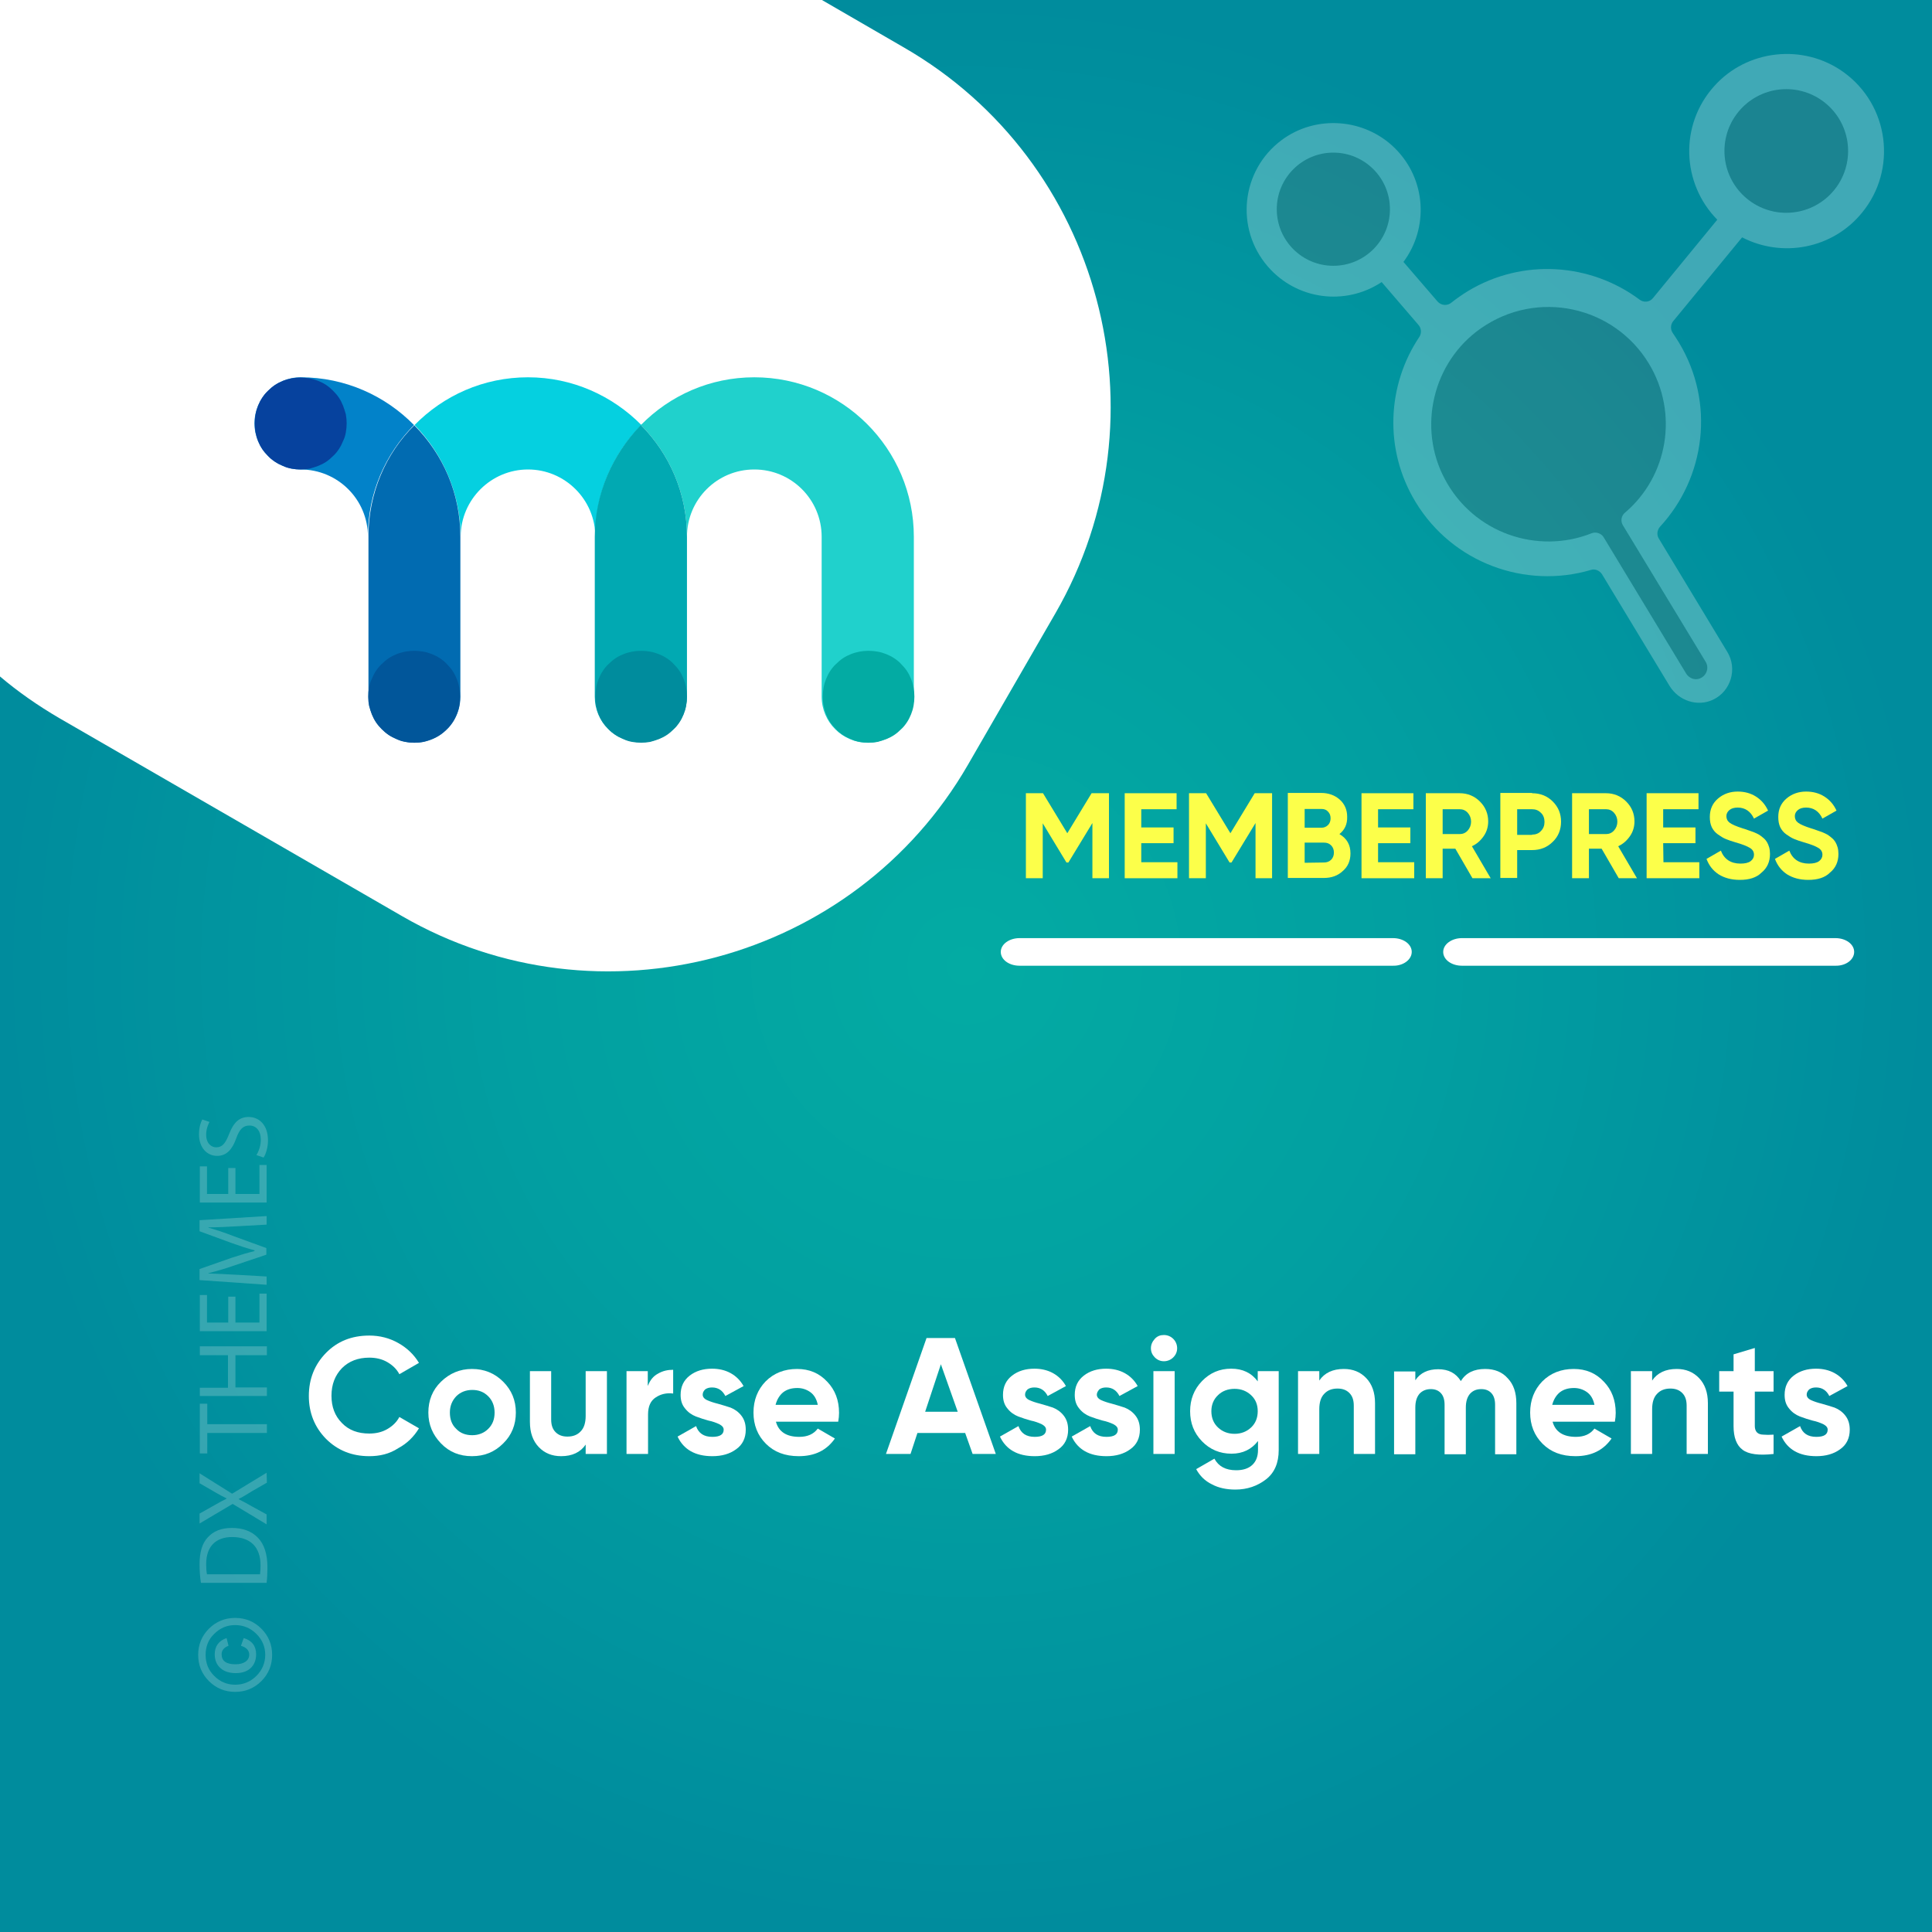
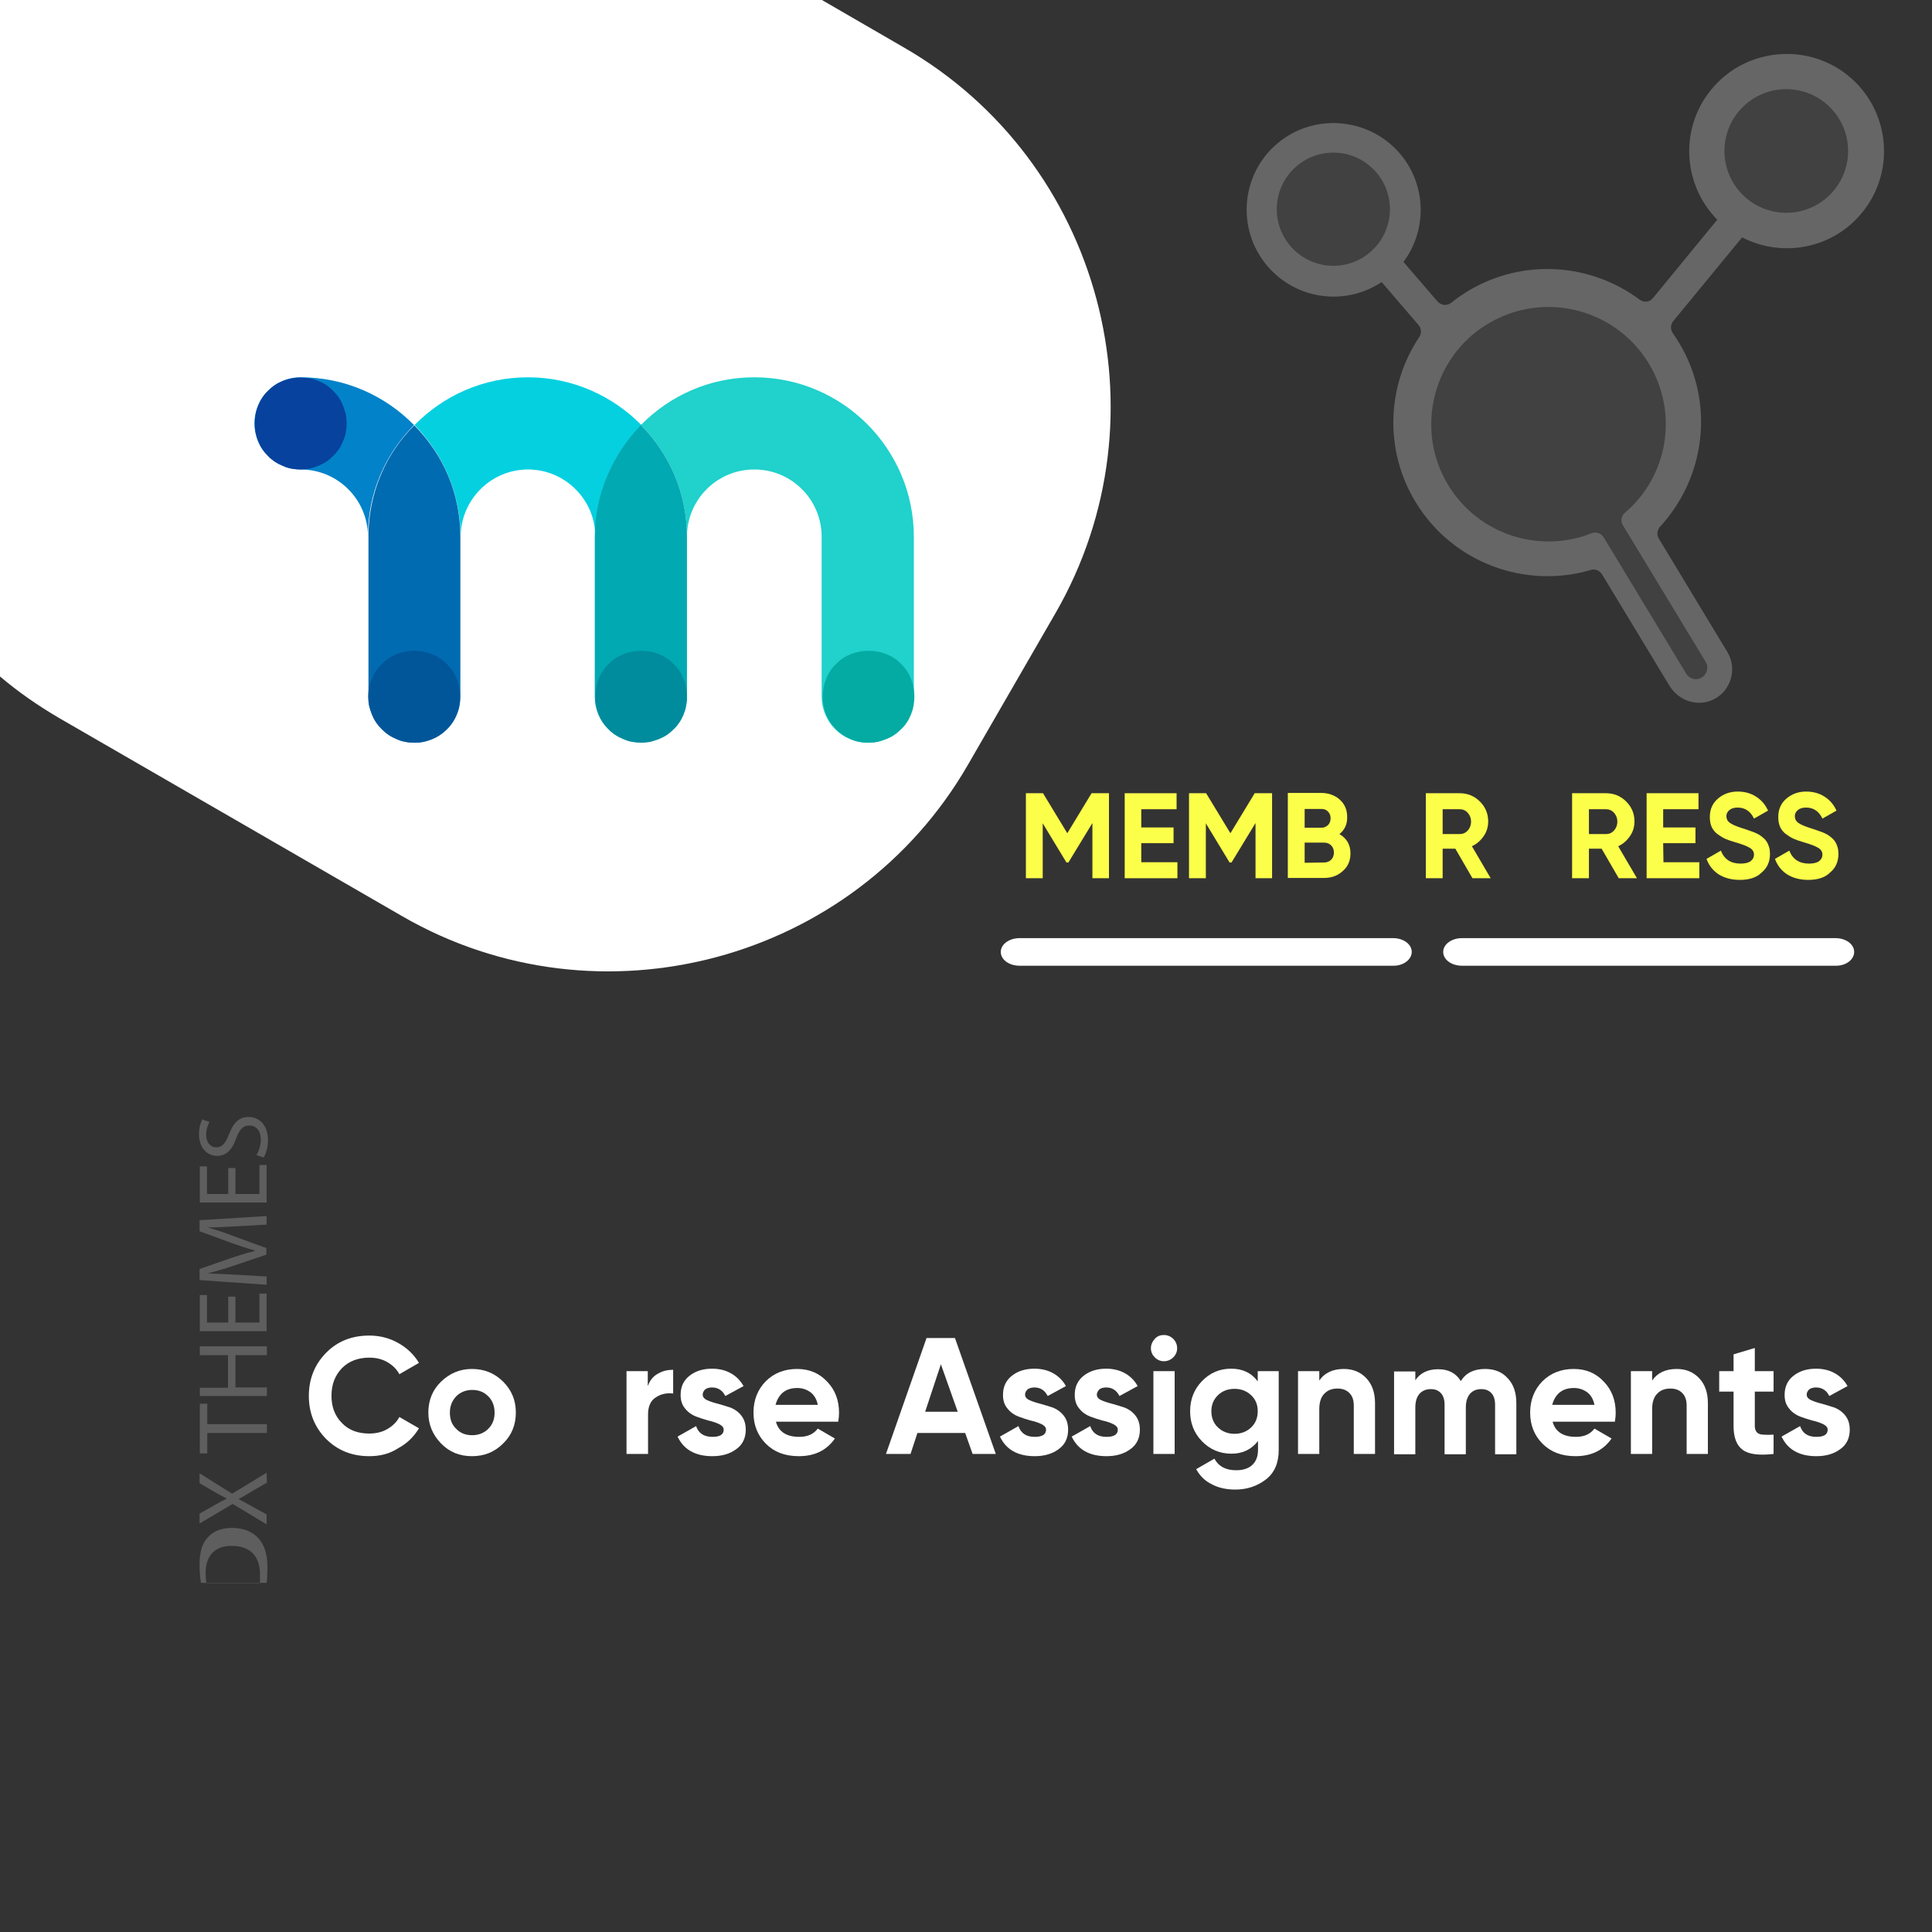
<svg xmlns="http://www.w3.org/2000/svg" version="1.1" id="Layer_1" x="0px" y="0px" viewBox="0 0 700 700" style="enable-background:new 0 0 700 700;" xml:space="preserve">
  <rect x="0" y="0" width="700" height="700" fill="#333333" stroke="none" />
  <style type="text/css">
	.st0{fill:url(#SVGID_1_);}
	.st1{fill:#FFFFFF;}
	.st2{fill:none;}
	.st3{fill:#FCFF4A;}
	.st4{opacity:0.22;}
	.st5{fill:#F6F6F6;}
	.st6{opacity:0.25;}
	.st7{fill:#6B6B6B;}
	.st8{fill:#20D1CC;}
	.st9{fill:#05D0E0;}
	.st10{fill:#01A9B2;}
	.st11{fill:#0282C9;}
	.st12{fill:#016BB1;}
	.st13{fill:#06429E;}
	.st14{fill:#01569A;}
	.st15{fill:#008C9D;}
	.st16{fill:#03ABA3;}
</style>
  <radialGradient id="SVGID_1_" cx="350.773" cy="348.478" r="349.72" gradientTransform="matrix(1.001 0 0 -1.001 -1.054 698.756)" gradientUnits="userSpaceOnUse">
    <stop offset="0" style="stop-color:#03ABA3" />
    <stop offset="0.445" style="stop-color:#02A0A1" />
    <stop offset="1" style="stop-color:#008C9D" />
  </radialGradient>
-   <rect class="st0" width="700" height="700" />
  <path class="st1" d="M327.5,17.2L297.8,0H0v245.1c6.6,5.6,13.8,10.6,21.5,15.1L145.8,332c71.4,41.2,163.7,16.5,204.9-54.9l31.7-54.9  C423.7,150.6,399,58.4,327.5,17.2z" />
  <g>
    <rect x="353" y="287.4" class="st2" width="330.2" height="57.9" />
    <path class="st3" d="M401.8,287.4v30.8h-6v-20l-8.7,14.3h-0.7l-8.6-14.2v19.9h-6.1v-30.8h6.2l8.8,14.5l8.8-14.5L401.8,287.4   L401.8,287.4z" />
    <path class="st3" d="M413.6,312.4h13v5.8h-19.1v-30.8h18.8v5.8h-12.8v6.6h11.7v5.7h-11.7v6.9H413.6z" />
    <path class="st3" d="M460.9,287.4v30.8h-6v-20l-8.7,14.3h-0.7l-8.6-14.2v19.9h-6.1v-30.8h6.2l8.8,14.5l8.8-14.5L460.9,287.4   L460.9,287.4z" />
    <path class="st3" d="M485.3,302.2c2.7,1.6,4,3.9,4,7c0,2.6-0.9,4.8-2.8,6.4c-1.8,1.7-4.1,2.5-6.8,2.5h-13.1v-30.8h12.1   c2.6,0,4.9,0.8,6.7,2.4s2.7,3.7,2.7,6.2C488.2,298.6,487.2,300.7,485.3,302.2z M478.8,293.1h-6.1v6.8h6.1c0.9,0,1.7-0.3,2.4-1   c0.6-0.6,0.9-1.5,0.9-2.4c0-1-0.3-1.8-0.9-2.4C480.6,293.4,479.8,293.1,478.8,293.1z M479.7,312.5c1,0,1.9-0.3,2.6-1s1-1.6,1-2.6   s-0.3-1.9-1-2.6s-1.5-1-2.6-1h-7v7.3L479.7,312.5L479.7,312.5z" />
-     <path class="st3" d="M499.4,312.4h13v5.8h-19.1v-30.8h18.8v5.8h-12.8v6.6H511v5.7h-11.7v6.9H499.4z" />
    <path class="st3" d="M533.5,318.2l-6.2-10.7h-4.6v10.7h-6.1v-30.8h12.3c2.8,0,5.3,1,7.3,3s3,4.4,3,7.2c0,1.9-0.5,3.7-1.6,5.3   s-2.5,2.9-4.3,3.7l6.8,11.6L533.5,318.2L533.5,318.2z M522.7,293.1v9.1h6.2c1.1,0,2.1-0.4,2.9-1.3c0.8-0.9,1.2-2,1.2-3.2   s-0.4-2.3-1.2-3.2c-0.8-0.9-1.8-1.3-2.9-1.3h-6.2V293.1z" />
-     <path class="st3" d="M555.1,287.4c3,0,5.5,1,7.5,3s3,4.4,3,7.3s-1,5.4-3,7.3c-2,2-4.5,3-7.5,3h-5.4v10.1h-6.1v-30.8h11.5V287.4z    M555.1,302.4c1.3,0,2.4-0.4,3.2-1.3c0.9-0.9,1.3-2,1.3-3.3s-0.4-2.5-1.3-3.3c-0.9-0.9-1.9-1.3-3.2-1.3h-5.4v9.3h5.4V302.4z" />
    <path class="st3" d="M586.5,318.2l-6.2-10.7h-4.6v10.7h-6.1v-30.8h12.3c2.8,0,5.3,1,7.3,3s3,4.4,3,7.2c0,1.9-0.5,3.7-1.6,5.3   s-2.5,2.9-4.3,3.7l6.8,11.6L586.5,318.2L586.5,318.2z M575.7,293.1v9.1h6.2c1.1,0,2.1-0.4,2.9-1.3c0.8-0.9,1.2-2,1.2-3.2   s-0.4-2.3-1.2-3.2c-0.8-0.9-1.8-1.3-2.9-1.3h-6.2V293.1z" />
    <path class="st3" d="M602.7,312.4h13v5.8h-19.1v-30.8h18.8v5.8h-12.8v6.6h11.7v5.7h-11.7L602.7,312.4L602.7,312.4z" />
    <path class="st3" d="M630.4,318.8c-3.1,0-5.6-0.7-7.7-2c-2.1-1.4-3.5-3.2-4.4-5.6l5.2-3c1.2,3.1,3.6,4.7,7.1,4.7   c1.7,0,2.9-0.3,3.7-0.9s1.2-1.4,1.2-2.3c0-1.1-0.5-1.9-1.5-2.5s-2.7-1.3-5.2-2c-1.4-0.4-2.5-0.8-3.5-1.2c-1-0.4-1.9-1-2.9-1.7   s-1.7-1.6-2.2-2.6c-0.5-1.1-0.7-2.3-0.7-3.7c0-2.8,1-5,3-6.7s4.4-2.5,7.1-2.5c2.5,0,4.7,0.6,6.6,1.8c1.9,1.2,3.4,2.9,4.4,5.1   l-5.1,2.9c-1.2-2.6-3.2-4-5.9-4c-1.3,0-2.3,0.3-3,0.9s-1.1,1.3-1.1,2.2c0,1,0.4,1.8,1.2,2.4s2.4,1.3,4.6,2c0.9,0.3,1.7,0.5,2.1,0.7   c0.5,0.2,1.1,0.4,2,0.7c0.8,0.3,1.5,0.7,1.9,0.9c0.5,0.3,1,0.7,1.6,1.2s1,1,1.3,1.5s0.6,1.2,0.8,1.9c0.2,0.7,0.3,1.6,0.3,2.4   c0,2.8-1,5.1-3.1,6.8C636.4,318,633.7,318.8,630.4,318.8z" />
    <path class="st3" d="M655.2,318.8c-3.1,0-5.6-0.7-7.7-2c-2.1-1.4-3.5-3.2-4.4-5.6l5.2-3c1.2,3.1,3.6,4.7,7.1,4.7   c1.7,0,2.9-0.3,3.7-0.9s1.2-1.4,1.2-2.3c0-1.1-0.5-1.9-1.5-2.5s-2.7-1.3-5.2-2c-1.4-0.4-2.5-0.8-3.5-1.2c-1-0.4-1.9-1-2.9-1.7   s-1.7-1.6-2.2-2.6c-0.5-1.1-0.7-2.3-0.7-3.7c0-2.8,1-5,3-6.7s4.4-2.5,7.1-2.5c2.5,0,4.7,0.6,6.6,1.8c1.9,1.2,3.4,2.9,4.4,5.1   l-5.1,2.9c-1.2-2.6-3.2-4-5.9-4c-1.3,0-2.3,0.3-3,0.9s-1.1,1.3-1.1,2.2c0,1,0.4,1.8,1.2,2.4s2.4,1.3,4.6,2c0.9,0.3,1.7,0.5,2.1,0.7   c0.5,0.2,1.1,0.4,2,0.7c0.8,0.3,1.5,0.7,1.9,0.9c0.5,0.3,1,0.7,1.6,1.2s1,1,1.3,1.5s0.6,1.2,0.8,1.9c0.2,0.7,0.3,1.6,0.3,2.4   c0,2.8-1,5.1-3.1,6.8C661.2,318,658.5,318.8,655.2,318.8z" />
  </g>
  <g>
    <path class="st1" d="M511.5,344.9c0-2.8-3-5-6.8-5H369.4c-3.7,0-6.8,2.2-6.8,5s3,5,6.8,5h135.3C508.4,350,511.5,347.7,511.5,344.9z   " />
    <path class="st1" d="M671.8,344.9c0-2.8-3-5-6.8-5H529.7c-3.7,0-6.8,2.2-6.8,5s3,5,6.8,5H665C668.8,350,671.8,347.7,671.8,344.9z" />
  </g>
  <g class="st4">
    <rect x="71.1" y="401.9" class="st2" width="42.3" height="211" />
-     <path class="st5" d="M71.8,599.6c0-3.7,1.3-6.9,3.9-9.5s5.8-3.9,9.5-3.9s6.9,1.3,9.5,3.9s3.9,5.8,3.9,9.5s-1.3,6.9-3.9,9.5   s-5.8,3.9-9.5,3.9s-6.9-1.3-9.5-3.9S71.8,603.3,71.8,599.6z M74.5,599.6c0,3,1,5.5,3.1,7.6s4.6,3.2,7.6,3.2s5.6-1.1,7.7-3.2   s3.2-4.7,3.2-7.6c0-3-1.1-5.5-3.2-7.6s-4.7-3.2-7.7-3.2s-5.5,1.1-7.6,3.2C75.5,594,74.5,596.6,74.5,599.6z M87.3,596.3l1-2.8   c3,0.9,4.5,2.9,4.5,5.9c0,2.1-0.7,3.8-2,5s-3.1,1.8-5.4,1.8s-4.2-0.6-5.5-1.8c-1.4-1.2-2.1-2.9-2.1-5c0-2.9,1.4-4.9,4.3-5.9   l0.7,2.8c-1.6,0.6-2.5,1.6-2.5,3.1c0,2.4,1.7,3.6,5,3.6c1.5,0,2.7-0.3,3.6-0.9c0.9-0.6,1.4-1.5,1.4-2.6   C90.3,598,89.3,596.9,87.3,596.3z" />
-     <path class="st5" d="M72.8,573.5c-0.3-1.9-0.5-4.2-0.5-6.7c0-4.5,1-7.7,3-9.8c2-2.2,4.8-3.4,8.7-3.4c4,0,7.2,1.2,9.4,3.5   c2.3,2.3,3.5,6,3.5,10.7c0,2.2-0.1,4.1-0.3,5.7H72.8z M94.2,570.4c0.1-0.8,0.2-1.9,0.2-3.2c0-6.7-3.7-10.3-10.3-10.3   c-5.7,0-9.4,3.2-9.4,9.8c0,1.6,0.1,2.8,0.3,3.7H94.2z" />
+     <path class="st5" d="M72.8,573.5c-0.3-1.9-0.5-4.2-0.5-6.7c0-4.5,1-7.7,3-9.8c2-2.2,4.8-3.4,8.7-3.4c4,0,7.2,1.2,9.4,3.5   c2.3,2.3,3.5,6,3.5,10.7c0,2.2-0.1,4.1-0.3,5.7H72.8z M94.2,570.4c0-6.7-3.7-10.3-10.3-10.3   c-5.7,0-9.4,3.2-9.4,9.8c0,1.6,0.1,2.8,0.3,3.7H94.2z" />
    <path class="st5" d="M96.7,537.2l-5.4,3.1c-2.1,1.3-3.4,2.1-4.8,2.8v0.1c1.4,0.7,2.7,1.4,4.8,2.6l5.3,2.9v3.6l-12.3-7.4l-12,7.1   v-3.6l5.7-3.2c1.6-0.9,2.8-1.6,4.1-2.2v-0.1c-1.4-0.7-2.6-1.3-4.1-2.2l-5.7-3.3v-3.6l11.8,7.4l12.5-7.6L96.7,537.2L96.7,537.2z" />
    <path class="st5" d="M75.1,519.2v7.4h-2.7v-18h2.7v7.4h21.6v3.2L75.1,519.2L75.1,519.2z" />
    <path class="st5" d="M72.4,502.8h10.2V491H72.4v-3.2h24.3v3.2H85.3v11.7h11.4v3.1H72.4V502.8z" />
    <path class="st5" d="M85.3,469.8v9.4H94v-10.5h2.6v13.6H72.4v-13.1H75v10h7.7v-9.4H85.3z" />
    <path class="st5" d="M86,444.3c-3.4,0.2-7.5,0.4-10.5,0.4v0.1c2.8,0.8,5.9,1.8,9.2,3.1l11.8,4.3v2.4l-11.6,3.9   c-3.4,1.2-6.6,2.1-9.4,2.8v0.1c3,0.1,7.1,0.3,10.7,0.5l10.4,0.6v3l-24.3-1.7v-4l11.7-4.1c3-1,5.7-1.8,8.2-2.4V453   c-2.4-0.6-5.1-1.5-8.2-2.6l-11.7-4.3v-4l24.3-1.5v3.1L86,444.3z" />
    <path class="st5" d="M85.3,423.2v9.4H94v-10.5h2.6v13.6H72.4v-13.1H75v10h7.7v-9.4H85.3z" />
    <path class="st5" d="M92.9,418.5c0.9-1.4,1.6-3.5,1.6-5.6c0-3.2-1.7-5.1-4.1-5.1c-2.3,0-3.6,1.3-4.8,4.6c-1.4,4-3.5,6.4-6.9,6.4   c-3.8,0-6.6-3.1-6.6-7.8c0-2.5,0.6-4.3,1.2-5.4l2.6,0.9c-0.4,0.8-1.2,2.4-1.2,4.6c0,3.3,2,4.6,3.6,4.6c2.3,0,3.4-1.5,4.7-4.8   c1.6-4.1,3.6-6.2,7.1-6.2c3.7,0,7,2.8,7,8.5c0,2.3-0.7,4.9-1.6,6.2L92.9,418.5z" />
  </g>
  <g class="st6">
    <path class="st1" d="M667.9,26.1c-14.5-10.4-34.9-8.2-46.8,5.1c-12.7,14.1-11.8,35.3,1.1,48.4L598.9,108c-1.2,1.5-3.3,1.7-4.8,0.6   c-17.6-13.2-42.3-15.2-62.3-3.1c-2.1,1.3-4.1,2.7-6,4.2c-1.5,1.2-3.6,1-4.9-0.4l-12.4-14.4c9.1-12.2,8.4-29.8-3.1-41.2   c-11-10.9-28.7-12.2-41.1-2.9c-14.7,11-16.8,32-5,45.7c10.5,12.2,28.2,14.4,41.3,5.7l13.4,15.6c1,1.2,1.1,2.9,0.3,4.2   c-11.7,17.4-13,40.8-1.4,59.9c13.4,22.1,39.8,31.6,63.5,24.6c1.5-0.5,3.1,0.2,4,1.5l24.5,40.5c3.3,5.4,10.1,7.7,15.8,5   c6.5-3.1,8.8-11.2,5.2-17.2L601,195.1c-0.8-1.3-0.6-3,0.4-4.2c16.5-17.8,20.1-45,6.9-66.8c-0.7-1.2-1.5-2.3-2.2-3.4   c-0.9-1.3-0.9-3,0.1-4.3l25-30.4c14.5,7.5,32.8,4.2,43.5-9C687.4,61.5,684.6,38.1,667.9,26.1z" />
    <path class="st7" d="M597.4,131.7c-12.7-20.9-40.5-27-60.9-12.7c-17.4,12.2-23,35.9-13,54.6c10.4,19.6,33.6,27.4,53.2,19.6   c1.6-0.6,3.4,0,4.3,1.4l29.9,49.4c0.9,1.5,2.7,2.4,4.4,2c2.9-0.7,4.1-3.9,2.7-6.2l-30-49.5c-0.9-1.5-0.6-3.4,0.7-4.5   C604.3,172.6,608.3,149.7,597.4,131.7z" />
    <circle class="st7" cx="483.1" cy="75.8" r="20.5" />
    <circle class="st7" cx="647.2" cy="54.7" r="22.4" />
  </g>
  <g>
    <path class="st8" d="M248.9,194.5c0-13.5,10.9-24.4,24.4-24.4s24.4,10.9,24.4,24.4v57.9c0,9.2,7.5,16.7,16.7,16.7   s16.7-7.5,16.7-16.7v-57.9c0-31.9-25.9-57.8-57.8-57.8c-16.1,0-30.6,6.6-41.1,17.3C242.6,164.5,248.9,178.7,248.9,194.5z" />
    <path class="st9" d="M215.7,194.5c0-15.8,6.3-30,16.7-40.5c-10.5-10.6-25-17.3-41.1-17.3s-30.6,6.6-41.1,17.3   c10.2,10.4,16.6,24.6,16.7,40.4c0.1-13.5,11.1-24.3,24.4-24.3C204.7,170.1,215.7,181,215.7,194.5z" />
    <path class="st10" d="M248.9,252.4v-57.9c0-15.8-6.3-30-16.7-40.5c-10.2,10.5-16.7,24.8-16.7,40.5v57.9c0,4.6,1.8,8.7,4.8,11.7   s7.1,4.8,11.7,4.8C241.5,269.1,248.9,261.6,248.9,252.4z" />
    <path class="st11" d="M108.9,136.7c-9.2,0-16.7,7.5-16.7,16.7s7.5,16.7,16.7,16.7c13.5,0,24.4,10.9,24.4,24.3   c0-15.8,6.3-29.9,16.7-40.4C139.6,143.4,125.1,136.7,108.9,136.7z" />
    <path class="st12" d="M133.5,194.4v0.1v57.9c0,9.2,7.5,16.7,16.7,16.7c2.9,0,5.5-0.7,7.9-2c5.2-2.8,8.7-8.3,8.7-14.6v-57.9v-0.1   c0-15.8-6.3-29.9-16.7-40.4C139.8,164.3,133.5,178.6,133.5,194.4z" />
    <path class="st13" d="M125.6,153.4c0,1.1-0.1,2.2-0.3,3.3c-0.2,1.1-0.5,2.1-1,3.1c-0.4,1-0.9,2-1.5,2.9s-1.3,1.8-2.1,2.5   c-0.8,0.8-1.6,1.5-2.5,2.1s-1.9,1.1-2.9,1.5s-2.1,0.7-3.1,1c-1.1,0.2-2.2,0.3-3.3,0.3s-2.2-0.1-3.3-0.3c-1.1-0.2-2.1-0.5-3.1-1   c-1-0.4-2-0.9-2.9-1.5s-1.8-1.3-2.5-2.1c-0.8-0.8-1.5-1.6-2.1-2.5s-1.1-1.9-1.5-2.9s-0.7-2.1-0.9-3.1c-0.2-1.1-0.3-2.2-0.3-3.3   s0.1-2.2,0.3-3.3c0.2-1.1,0.5-2.1,0.9-3.1s0.9-2,1.5-2.9s1.3-1.8,2.1-2.5c0.8-0.8,1.6-1.5,2.5-2.1s1.9-1.1,2.9-1.5s2.1-0.7,3.1-0.9   c1.1-0.2,2.2-0.3,3.3-0.3s2.2,0.1,3.3,0.3c1.1,0.2,2.1,0.5,3.1,0.9s2,0.9,2.9,1.5s1.7,1.3,2.5,2.1s1.5,1.6,2.1,2.5s1.1,1.9,1.5,2.9   s0.7,2.1,1,3.1C125.5,151.2,125.6,152.3,125.6,153.4z" />
    <path class="st14" d="M166.7,252.4c0,1.1-0.1,2.2-0.3,3.3c-0.2,1.1-0.5,2.1-0.9,3.1s-0.9,2-1.5,2.9s-1.3,1.8-2.1,2.5   c-0.8,0.8-1.6,1.5-2.5,2.1s-1.9,1.1-2.9,1.5s-2.1,0.7-3.1,1c-1.1,0.2-2.2,0.3-3.3,0.3s-2.2-0.1-3.3-0.3c-1.1-0.2-2.1-0.5-3.1-1   c-1-0.4-2-0.9-2.9-1.5s-1.7-1.3-2.5-2.1c-0.8-0.8-1.5-1.6-2.1-2.5s-1.1-1.9-1.5-2.9s-0.7-2.1-1-3.1c-0.2-1.1-0.3-2.2-0.3-3.3   s0.1-2.2,0.3-3.3s0.5-2.1,1-3.1c0.4-1,0.9-2,1.5-2.9s1.3-1.8,2.1-2.5c0.8-0.8,1.6-1.5,2.5-2.1s1.9-1.1,2.9-1.5s2.1-0.7,3.1-0.9   c1.1-0.2,2.2-0.3,3.3-0.3s2.2,0.1,3.3,0.3s2.1,0.5,3.1,0.9s2,0.9,2.9,1.5s1.8,1.3,2.5,2.1c0.8,0.8,1.5,1.6,2.1,2.5s1.1,1.9,1.5,2.9   s0.7,2.1,0.9,3.1C166.6,250.2,166.7,251.3,166.7,252.4z" />
    <path class="st15" d="M248.9,252.4c0,1.1-0.1,2.2-0.3,3.3c-0.2,1.1-0.5,2.1-0.9,3.1s-0.9,2-1.5,2.9s-1.3,1.8-2.1,2.5   c-0.8,0.8-1.6,1.5-2.5,2.1s-1.9,1.1-2.9,1.5s-2.1,0.7-3.1,1c-1.1,0.2-2.2,0.3-3.3,0.3s-2.2-0.1-3.3-0.3c-1.1-0.2-2.1-0.5-3.1-1   c-1-0.4-2-0.9-2.9-1.5s-1.8-1.3-2.5-2.1c-0.8-0.8-1.5-1.6-2.1-2.5s-1.1-1.9-1.5-2.9s-0.7-2.1-0.9-3.1c-0.2-1.1-0.3-2.2-0.3-3.3   s0.1-2.2,0.3-3.3s0.5-2.1,0.9-3.1s0.9-2,1.5-2.9s1.3-1.8,2.1-2.5c0.8-0.8,1.6-1.5,2.5-2.1s1.9-1.1,2.9-1.5s2.1-0.7,3.1-0.9   c1.1-0.2,2.2-0.3,3.3-0.3s2.2,0.1,3.3,0.3s2.1,0.5,3.1,0.9s2,0.9,2.9,1.5s1.8,1.3,2.5,2.1c0.8,0.8,1.5,1.6,2.1,2.5s1.1,1.9,1.5,2.9   s0.7,2.1,0.9,3.1C248.8,250.2,248.9,251.3,248.9,252.4z" />
    <path class="st16" d="M331.3,252.4c0,1.1-0.1,2.2-0.3,3.3c-0.2,1.1-0.5,2.1-0.9,3.1s-0.9,2-1.5,2.9s-1.3,1.8-2.1,2.5   c-0.8,0.8-1.6,1.5-2.5,2.1s-1.9,1.1-2.9,1.5s-2.1,0.7-3.1,1c-1.1,0.2-2.2,0.3-3.3,0.3s-2.2-0.1-3.3-0.3c-1.1-0.2-2.1-0.5-3.1-1   c-1-0.4-2-0.9-2.9-1.5s-1.8-1.3-2.5-2.1c-0.8-0.8-1.5-1.6-2.1-2.5s-1.1-1.9-1.5-2.9s-0.7-2.1-0.9-3.1c-0.2-1.1-0.3-2.2-0.3-3.3   s0.1-2.2,0.3-3.3c0.2-1.1,0.5-2.1,0.9-3.1s0.9-2,1.5-2.9s1.3-1.8,2.1-2.5c0.8-0.8,1.6-1.5,2.5-2.1s1.9-1.1,2.9-1.5s2.1-0.7,3.1-0.9   c1.1-0.2,2.2-0.3,3.3-0.3s2.2,0.1,3.3,0.3s2.1,0.5,3.1,0.9s2,0.9,2.9,1.5s1.8,1.3,2.5,2.1c0.8,0.8,1.5,1.6,2.1,2.5s1.1,1.9,1.5,2.9   s0.7,2.1,0.9,3.1C331.2,250.2,331.3,251.3,331.3,252.4z" />
  </g>
  <g>
    <rect x="108.9" y="382.8" class="st2" width="562.8" height="246" />
    <path class="st1" d="M133.8,527.6c-6.3,0-11.5-2.1-15.7-6.3c-4.1-4.2-6.2-9.4-6.2-15.5c0-6.2,2.1-11.4,6.2-15.6   c4.1-4.2,9.3-6.3,15.7-6.3c3.8,0,7.3,0.9,10.5,2.7c3.2,1.8,5.7,4.2,7.5,7.2l-7.1,4.1c-1-1.9-2.5-3.3-4.4-4.4   c-1.9-1.1-4.1-1.6-6.5-1.6c-4.1,0-7.4,1.3-9.9,3.8c-2.5,2.6-3.8,5.9-3.8,10c0,4,1.2,7.3,3.8,9.9c2.5,2.6,5.8,3.8,9.9,3.8   c2.4,0,4.6-0.5,6.5-1.6c1.9-1.1,3.4-2.5,4.4-4.4l7.1,4.1c-1.8,3-4.3,5.5-7.5,7.2C141.1,526.8,137.6,527.6,133.8,527.6z" />
    <path class="st1" d="M182.3,523c-3.1,3.1-6.8,4.6-11.3,4.6s-8.2-1.5-11.2-4.6s-4.6-6.8-4.6-11.2s1.5-8.2,4.6-11.2s6.8-4.6,11.2-4.6   s8.2,1.5,11.3,4.6c3.1,3.1,4.6,6.8,4.6,11.2S185.4,520,182.3,523z M165.3,517.7c1.5,1.6,3.5,2.3,5.8,2.3c2.3,0,4.3-0.8,5.8-2.3   c1.6-1.6,2.3-3.5,2.3-5.9s-0.8-4.4-2.3-5.9c-1.6-1.6-3.5-2.3-5.8-2.3c-2.3,0-4.3,0.8-5.8,2.3c-1.5,1.6-2.3,3.5-2.3,5.9   S163.7,516.2,165.3,517.7z" />
-     <path class="st1" d="M212.2,496.8h7.7v30h-7.7v-3.4c-1.9,2.8-4.9,4.2-8.9,4.2c-3.3,0-6-1.1-8.1-3.3c-2.1-2.2-3.2-5.2-3.2-9.1v-18.4   h7.7v17.5c0,2,0.5,3.5,1.6,4.6c1.1,1.1,2.5,1.6,4.3,1.6c2,0,3.6-0.6,4.8-1.9c1.2-1.2,1.8-3.1,1.8-5.6V496.8z" />
    <path class="st1" d="M234.8,502c0.7-1.9,1.9-3.4,3.6-4.3c1.7-1,3.5-1.4,5.5-1.4v8.6c-2.4-0.3-4.5,0.2-6.3,1.4   c-1.9,1.2-2.8,3.3-2.8,6.2v14.3H227v-30h7.7V502z" />
    <path class="st1" d="M254.6,505.3c0,0.8,0.5,1.5,1.6,2c1.1,0.5,2.3,0.9,3.9,1.3c1.5,0.4,3,0.9,4.6,1.4c1.5,0.6,2.8,1.5,3.9,2.9   c1.1,1.4,1.6,3.1,1.6,5.1c0,3.1-1.2,5.5-3.5,7.1c-2.3,1.7-5.2,2.5-8.6,2.5c-6.2,0-10.4-2.4-12.6-7.1l6.7-3.8   c0.9,2.6,2.8,3.9,5.9,3.9c2.8,0,4.1-0.9,4.1-2.6c0-0.8-0.5-1.4-1.6-2c-1.1-0.5-2.4-1-3.9-1.3c-1.5-0.4-3-0.9-4.6-1.5   c-1.5-0.6-2.8-1.5-3.9-2.9c-1.1-1.3-1.6-2.9-1.6-4.9c0-3,1.1-5.3,3.3-7c2.2-1.7,4.9-2.5,8.1-2.5c2.4,0,4.7,0.5,6.7,1.6   c2,1.1,3.6,2.7,4.7,4.7l-6.6,3.6c-1-2-2.6-3.1-4.8-3.1c-1,0-1.8,0.2-2.5,0.7C254.9,504,254.6,504.6,254.6,505.3z" />
    <path class="st1" d="M281.1,515c1,3.8,3.9,5.6,8.5,5.6c3,0,5.2-1,6.7-3l6.2,3.6c-3,4.3-7.3,6.4-13.1,6.4c-5,0-8.9-1.5-11.9-4.5   s-4.5-6.8-4.5-11.3c0-4.5,1.5-8.3,4.4-11.3c3-3,6.8-4.5,11.4-4.5c4.4,0,8,1.5,10.9,4.6c2.9,3,4.3,6.8,4.3,11.3c0,1-0.1,2.1-0.3,3.2   H281.1z M281,509h15.3c-0.4-2-1.3-3.6-2.7-4.6c-1.4-1-3-1.5-4.7-1.5c-2.1,0-3.8,0.5-5.2,1.6C282.4,505.6,281.5,507.1,281,509z" />
    <path class="st1" d="M352.4,526.8l-2.7-7.6h-17.3l-2.5,7.6H321l14.7-42H346l14.8,42H352.4z M335.2,511.5H347l-6.1-17.2L335.2,511.5   z" />
    <path class="st1" d="M371.4,505.3c0,0.8,0.5,1.5,1.6,2c1.1,0.5,2.3,0.9,3.9,1.3c1.5,0.4,3,0.9,4.6,1.4c1.5,0.6,2.8,1.5,3.9,2.9   c1.1,1.4,1.6,3.1,1.6,5.1c0,3.1-1.2,5.5-3.5,7.1c-2.3,1.7-5.2,2.5-8.6,2.5c-6.2,0-10.4-2.4-12.6-7.1l6.7-3.8   c0.9,2.6,2.8,3.9,5.9,3.9c2.8,0,4.1-0.9,4.1-2.6c0-0.8-0.5-1.4-1.6-2c-1.1-0.5-2.4-1-3.9-1.3c-1.5-0.4-3-0.9-4.6-1.5   c-1.5-0.6-2.8-1.5-3.9-2.9c-1.1-1.3-1.6-2.9-1.6-4.9c0-3,1.1-5.3,3.3-7c2.2-1.7,4.9-2.5,8.1-2.5c2.4,0,4.7,0.5,6.7,1.6   c2,1.1,3.6,2.7,4.7,4.7l-6.6,3.6c-1-2-2.6-3.1-4.8-3.1c-1,0-1.8,0.2-2.5,0.7C371.7,504,371.4,504.6,371.4,505.3z" />
    <path class="st1" d="M397.4,505.3c0,0.8,0.5,1.5,1.6,2c1.1,0.5,2.3,0.9,3.9,1.3c1.5,0.4,3,0.9,4.6,1.4c1.5,0.6,2.8,1.5,3.9,2.9   c1.1,1.4,1.6,3.1,1.6,5.1c0,3.1-1.2,5.5-3.5,7.1c-2.3,1.7-5.2,2.5-8.6,2.5c-6.2,0-10.4-2.4-12.6-7.1l6.7-3.8   c0.9,2.6,2.8,3.9,5.9,3.9c2.8,0,4.1-0.9,4.1-2.6c0-0.8-0.5-1.4-1.6-2c-1.1-0.5-2.4-1-3.9-1.3c-1.5-0.4-3-0.9-4.6-1.5   c-1.5-0.6-2.8-1.5-3.9-2.9c-1.1-1.3-1.6-2.9-1.6-4.9c0-3,1.1-5.3,3.3-7c2.2-1.7,4.9-2.5,8.1-2.5c2.4,0,4.7,0.5,6.7,1.6   c2,1.1,3.6,2.7,4.7,4.7l-6.6,3.6c-1-2-2.6-3.1-4.8-3.1c-1,0-1.8,0.2-2.5,0.7C397.8,504,397.4,504.6,397.4,505.3z" />
    <path class="st1" d="M421.7,493.2c-1.3,0-2.4-0.5-3.3-1.4c-0.9-0.9-1.4-2-1.4-3.3s0.5-2.4,1.4-3.4c0.9-1,2-1.4,3.3-1.4   c1.3,0,2.5,0.5,3.4,1.4s1.4,2.1,1.4,3.4s-0.5,2.4-1.4,3.3C424.2,492.7,423,493.2,421.7,493.2z M417.9,526.8v-30h7.7v30H417.9z" />
    <path class="st1" d="M455.7,496.8h7.6v28.6c0,4.6-1.5,8.2-4.6,10.6c-3.1,2.4-6.8,3.7-11.1,3.7c-3.2,0-6.1-0.6-8.5-1.9   c-2.5-1.2-4.4-3.1-5.7-5.5l6.6-3.8c1.5,2.8,4.1,4.2,7.9,4.2c2.4,0,4.4-0.6,5.8-1.9c1.4-1.3,2.1-3.1,2.1-5.5v-3.2   c-2.3,3-5.5,4.6-9.6,4.6c-4.2,0-7.8-1.5-10.7-4.5c-2.9-3-4.3-6.6-4.3-10.9c0-4.2,1.4-7.9,4.3-10.9s6.4-4.5,10.6-4.5   c4.1,0,7.3,1.5,9.6,4.6V496.8z M441.3,517.2c1.6,1.5,3.6,2.3,6,2.3c2.4,0,4.4-0.8,6-2.3c1.6-1.5,2.4-3.5,2.4-5.9   c0-2.4-0.8-4.3-2.4-5.8c-1.6-1.5-3.6-2.3-6-2.3c-2.4,0-4.5,0.8-6,2.3c-1.6,1.5-2.4,3.5-2.4,5.8   C438.9,513.7,439.7,515.7,441.3,517.2z" />
    <path class="st1" d="M486.9,496c3.3,0,6,1.1,8.1,3.3c2.1,2.2,3.2,5.2,3.2,9.1v18.4h-7.7v-17.5c0-2-0.5-3.5-1.6-4.6   c-1.1-1.1-2.5-1.6-4.3-1.6c-2,0-3.6,0.6-4.8,1.9c-1.2,1.2-1.8,3.1-1.8,5.6v16.2h-7.7v-30h7.7v3.4C479.9,497.4,482.9,496,486.9,496z   " />
    <path class="st1" d="M538.1,496c3.4,0,6.2,1.1,8.2,3.4c2.1,2.2,3.1,5.2,3.1,9v18.5h-7.7v-17.9c0-1.8-0.4-3.2-1.3-4.2   c-0.9-1-2.1-1.5-3.7-1.5c-1.8,0-3.1,0.6-4.1,1.7c-1,1.2-1.5,2.8-1.5,5v16.9h-7.7v-17.9c0-1.8-0.4-3.2-1.3-4.2s-2.1-1.5-3.7-1.5   c-1.7,0-3.1,0.6-4.1,1.7c-1,1.2-1.5,2.8-1.5,5v16.9h-7.7v-30h7.7v3.2c1.8-2.7,4.6-4,8.3-4c3.7,0,6.4,1.4,8.2,4.3   C531.1,497.4,534.1,496,538.1,496z" />
    <path class="st1" d="M562.5,515c1,3.8,3.9,5.6,8.5,5.6c3,0,5.2-1,6.7-3l6.2,3.6c-3,4.3-7.3,6.4-13.1,6.4c-5,0-8.9-1.5-11.9-4.5   s-4.5-6.8-4.5-11.3c0-4.5,1.5-8.3,4.4-11.3c3-3,6.8-4.5,11.4-4.5c4.4,0,8,1.5,10.9,4.6c2.9,3,4.3,6.8,4.3,11.3c0,1-0.1,2.1-0.3,3.2   H562.5z M562.4,509h15.3c-0.4-2-1.3-3.6-2.7-4.6c-1.4-1-3-1.5-4.7-1.5c-2.1,0-3.8,0.5-5.2,1.6C563.8,505.6,562.9,507.1,562.4,509z" />
    <path class="st1" d="M607.5,496c3.3,0,6,1.1,8.1,3.3c2.1,2.2,3.2,5.2,3.2,9.1v18.4h-7.7v-17.5c0-2-0.5-3.5-1.6-4.6   c-1.1-1.1-2.5-1.6-4.3-1.6c-2,0-3.6,0.6-4.8,1.9c-1.2,1.2-1.8,3.1-1.8,5.6v16.2h-7.7v-30h7.7v3.4C600.5,497.4,603.5,496,607.5,496z   " />
    <path class="st1" d="M642.6,504.2h-6.8v12.5c0,1,0.3,1.8,0.8,2.3c0.5,0.5,1.3,0.8,2.3,0.8c1,0.1,2.2,0.1,3.7,0v7   c-5.3,0.6-9.1,0.1-11.2-1.5c-2.2-1.6-3.3-4.5-3.3-8.6v-12.5h-5.2v-7.4h5.2v-6.1l7.7-2.3v8.4h6.8V504.2z" />
    <path class="st1" d="M654.6,505.3c0,0.8,0.5,1.5,1.6,2c1.1,0.5,2.3,0.9,3.9,1.3c1.5,0.4,3,0.9,4.6,1.4c1.5,0.6,2.8,1.5,3.9,2.9   c1.1,1.4,1.6,3.1,1.6,5.1c0,3.1-1.2,5.5-3.5,7.1c-2.3,1.7-5.2,2.5-8.6,2.5c-6.2,0-10.4-2.4-12.6-7.1l6.7-3.8   c0.9,2.6,2.8,3.9,5.9,3.9c2.8,0,4.1-0.9,4.1-2.6c0-0.8-0.5-1.4-1.6-2c-1.1-0.5-2.4-1-3.9-1.3c-1.5-0.4-3-0.9-4.6-1.5   c-1.5-0.6-2.8-1.5-3.9-2.9c-1.1-1.3-1.6-2.9-1.6-4.9c0-3,1.1-5.3,3.3-7c2.2-1.7,4.9-2.5,8.1-2.5c2.4,0,4.7,0.5,6.7,1.6   c2,1.1,3.6,2.7,4.7,4.7l-6.6,3.6c-1-2-2.6-3.1-4.8-3.1c-1,0-1.8,0.2-2.5,0.7C654.9,504,654.6,504.6,654.6,505.3z" />
  </g>
</svg>